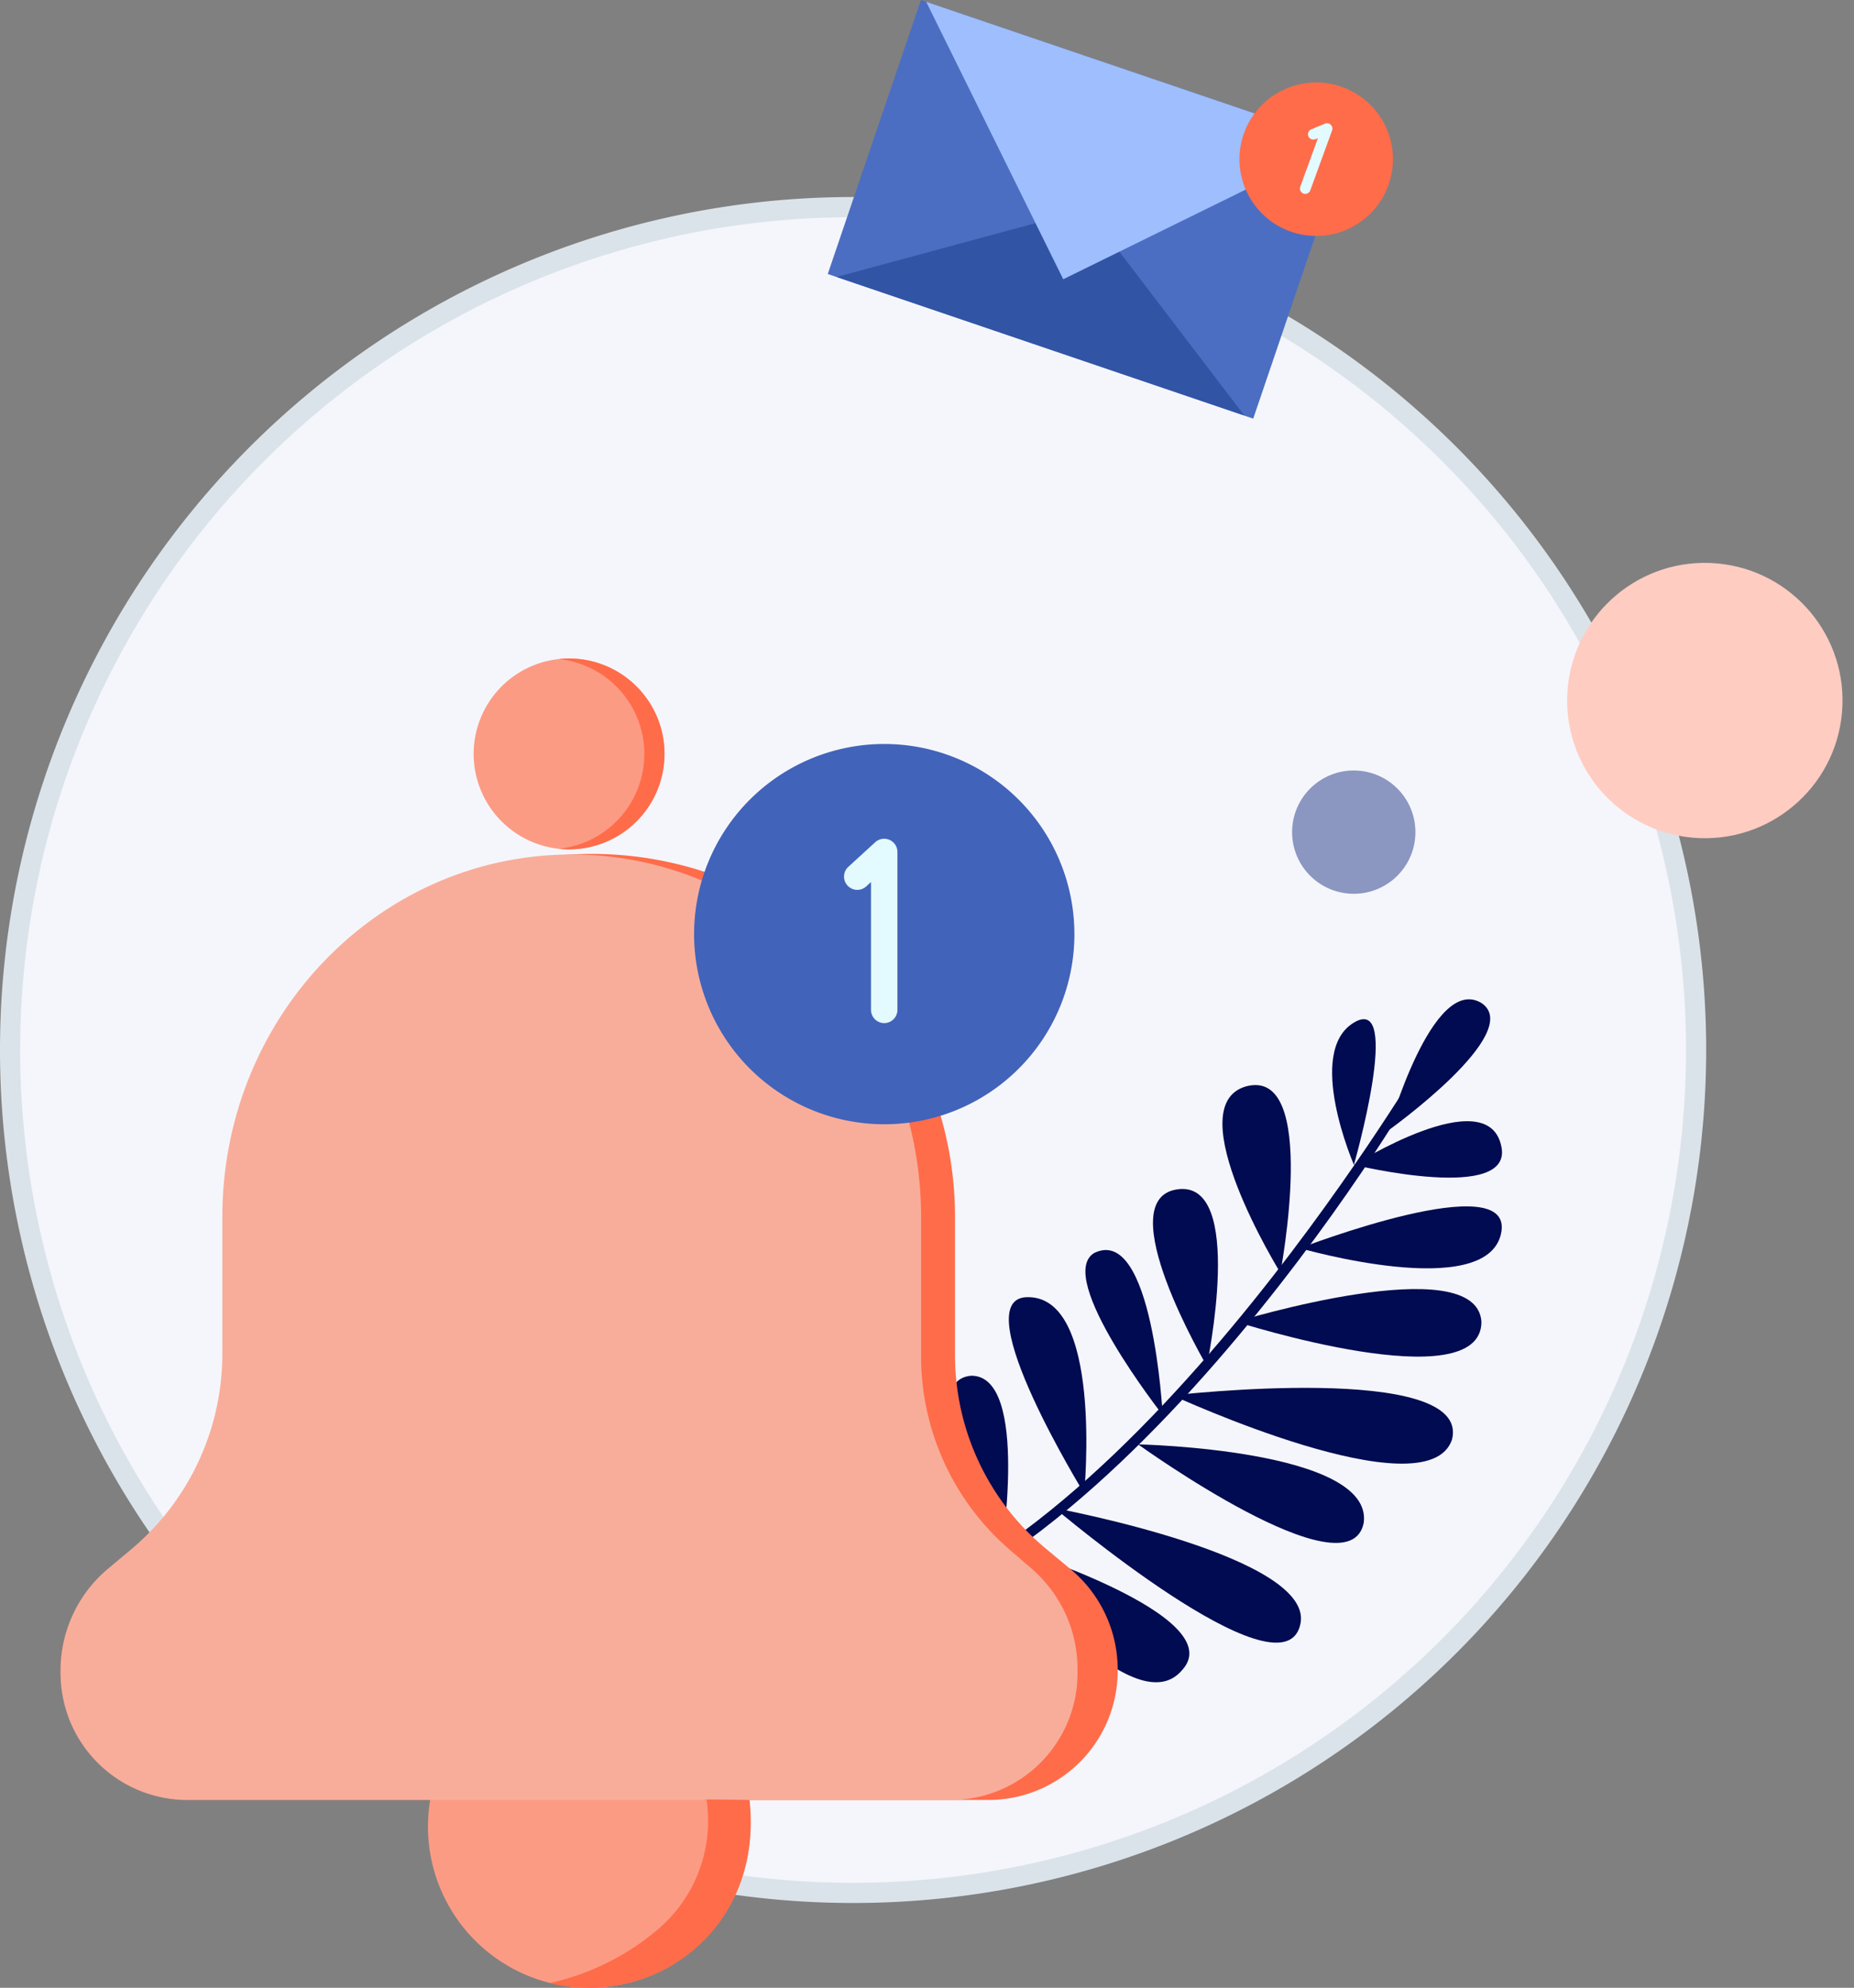
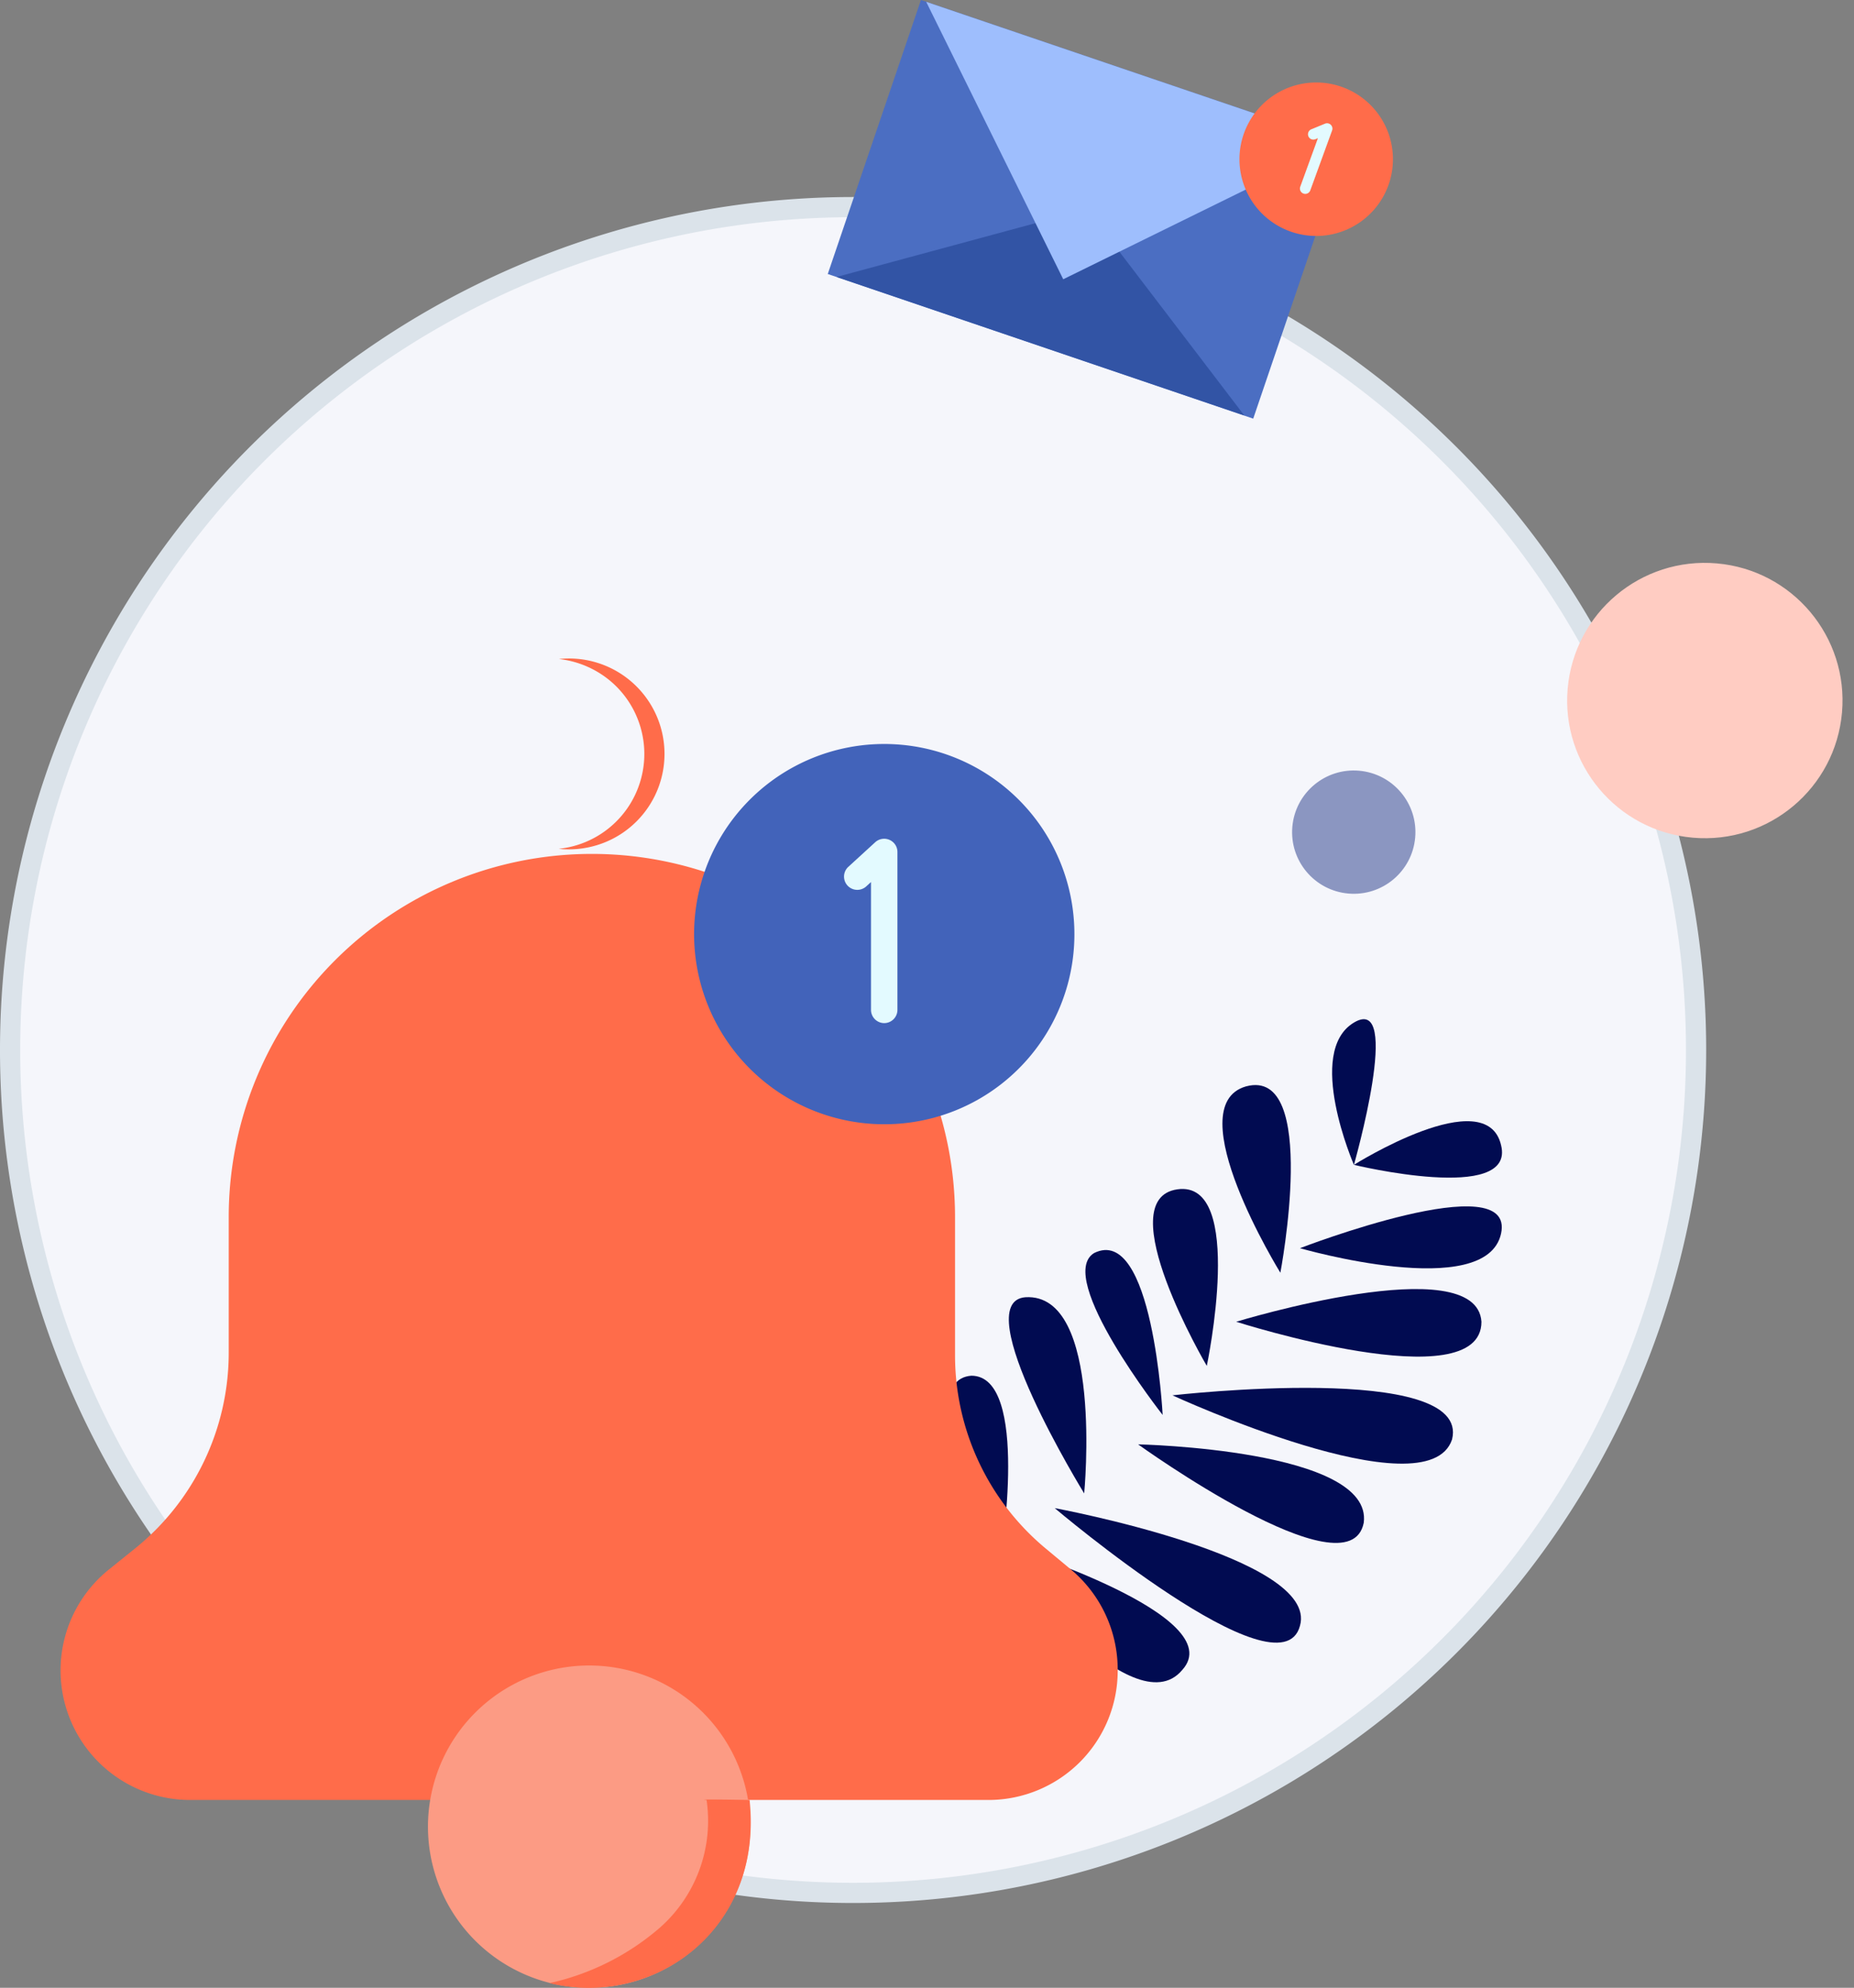
<svg xmlns="http://www.w3.org/2000/svg" width="91.806" height="98.444" viewBox="0 0 91.806 98.444">
  <rect x="0" y="0" width="91.806" height="98.444" fill="#808080" stroke="none" />
  <g transform="translate(-3607 1933.257)">
    <g transform="translate(-351 -935)">
      <path d="M853.237,446.444A41.743,41.743,0,1,1,811.494,404.7a41.743,41.743,0,0,1,41.743,41.744Z" transform="translate(3188.749 -1392.7)" fill="#f5f6fb" stroke="#dbe3ea" stroke-miterlimit="10" stroke-width="1" />
      <g transform="translate(3997.113 -948.767)">
        <g transform="translate(0 3.825)">
-           <path d="M457.541,88.433c14.815,0,31.088-26.959,31.088-27.445l-.242-.243c-.243.243-16.273,27.2-30.846,27.2Z" transform="translate(-457.541 -60.745)" fill="#010b51" />
-         </g>
+           </g>
        <g transform="translate(4.107 21.409)">
          <path d="M483.136,86.374c0,.243,2.429-7.043-.728-8.258-3.158-1.457.728,8.5.728,8.258Z" transform="translate(-481.172 -77.97)" fill="#010b51" />
        </g>
        <g transform="translate(7.882 18.64)">
          <path d="M479.969,84.244s1.457-8.986-1.458-8.986C475.353,75.5,479.969,84.244,479.969,84.244Z" transform="translate(-477.406 -75.258)" fill="#010b51" />
        </g>
        <g transform="translate(10.842 14.75)">
          <path d="M477.344,81.166s.972-9.957-2.915-9.714C471.515,71.694,477.344,81.166,477.344,81.166Z" transform="translate(-473.613 -71.448)" fill="#010b51" />
        </g>
        <g transform="translate(17.98 9.392)">
          <path d="M469.895,74.961s1.943-9.228-1.457-8.744S469.895,74.961,469.895,74.961Z" transform="translate(-467.23 -66.199)" fill="#010b51" />
        </g>
        <g transform="translate(14.633 12.416)">
          <path d="M473.738,77.328s-.486-9.471-3.4-8.015C468.395,70.528,473.738,77.328,473.738,77.328Z" transform="translate(-469.912 -69.161)" fill="#010b51" />
        </g>
        <g transform="translate(21.419 4.245)">
          <path d="M466.564,70.452s1.943-10.2-1.7-9.229C461.464,62.194,466.564,70.452,466.564,70.452Z" transform="translate(-463.695 -61.157)" fill="#010b51" />
        </g>
        <g transform="translate(26.851 0.985)">
          <path d="M460.655,65.175s2.429-8.5,0-7.044S460.655,65.175,460.655,65.175Z" transform="translate(-459.576 -57.964)" fill="#010b51" />
        </g>
        <g transform="translate(29.631)">
-           <path d="M454.024,63.495s6.8-4.857,4.614-6.314C456.209,55.723,454.024,63.495,454.024,63.495Z" transform="translate(-454.024 -56.999)" fill="#010b51" />
-         </g>
+           </g>
        <g transform="translate(27.931 6.036)">
          <path d="M453.45,65.072s8.015,1.943,7.286-.972C460.007,60.943,453.45,65.072,453.45,65.072Z" transform="translate(-453.45 -62.911)" fill="#010b51" />
        </g>
        <g transform="translate(25.259 10.254)">
          <path d="M453.461,69.114s9.229,2.672,9.958-.728S453.461,69.114,453.461,69.114Z" transform="translate(-453.461 -67.043)" fill="#010b51" />
        </g>
        <g transform="translate(22.102 14.349)">
          <path d="M454.448,72.674s12.143,3.886,12.143,0C466.348,69.031,454.448,72.674,454.448,72.674Z" transform="translate(-454.448 -71.055)" fill="#010b51" />
        </g>
        <g transform="translate(18.945 19.241)">
          <path d="M455.83,76.218s12.629,5.829,13.844,2.186C470.645,74.517,455.83,76.218,455.83,76.218Z" transform="translate(-455.83 -75.847)" fill="#010b51" />
        </g>
        <g transform="translate(13.116 25.198)">
          <path d="M463.2,81.682s13.115,2.429,12.143,5.829C474.373,91.153,463.2,81.682,463.2,81.682Z" transform="translate(-463.201 -81.682)" fill="#010b51" />
        </g>
        <g transform="translate(17.244 22.04)">
          <path d="M460.143,78.589s11.658.243,11.172,3.886C470.588,86.118,460.143,78.589,460.143,78.589Z" transform="translate(-460.143 -78.589)" fill="#010b51" />
        </g>
        <g transform="translate(10.444 27.141)">
          <path d="M469.1,83.585s10.929,3.4,8.5,6.072c-2.43,2.915-8.986-5.586-8.986-5.586Z" transform="translate(-468.615 -83.585)" fill="#010b51" />
        </g>
      </g>
      <g transform="translate(3998.989 -998.257)">
        <rect width="14.33" height="22.247" transform="matrix(0.322, -0.947, 0.947, 0.322, 0, 13.569)" fill="#4b6ec2" />
        <path d="M301.26,155.886l12.4-3.355,7.791,10.215Z" transform="translate(-300.824 -142.169)" fill="#3254a5" />
        <path d="M331.739,136.5l-13.753,6.758L311.2,129.518Z" transform="translate(-306.326 -129.428)" fill="#9ebefd" />
      </g>
      <ellipse cx="3.053" cy="3.053" rx="3.053" ry="3.053" transform="translate(4022.26 -960.354) rotate(5)" fill="#233688" opacity="0.5" style="isolation:isolate" />
      <ellipse cx="6.818" cy="6.818" rx="6.818" ry="6.818" transform="translate(4036.222 -970.95) rotate(5)" fill="#ffccc2" />
    </g>
    <g transform="translate(-299.911 -736.058) rotate(11)">
      <path d="M251.751,2.8a3.8,3.8,0,1,0-3.8,3.8A3.8,3.8,0,0,0,251.751,2.8Z" transform="translate(3427.716 -1966.926) rotate(9)" fill="#ff6c4a" />
      <path d="M336.254,60.108a.265.265,0,0,1-.266-.265V57.286l-.1.09a.265.265,0,0,1-.358-.392l.543-.495a.266.266,0,0,1,.444.2v3.157A.265.265,0,0,1,336.254,60.108Z" transform="translate(3349.171 -2035.552) rotate(9)" fill="#e3faff" />
    </g>
    <g transform="translate(-23 127)">
      <g transform="translate(0 -1)">
-         <path d="M203.252,40.728a4.726,4.726,0,1,1,3.708-5.564A4.733,4.733,0,0,1,203.252,40.728Z" transform="translate(3455.854 -2058.014)" fill="#fc9b84" stroke="rgba(0,0,0,0)" stroke-miterlimit="10" stroke-width="1" />
        <path d="M5.729,9.454a4.722,4.722,0,0,1-.5-.027c.14-.015.288-.037.439-.067A4.723,4.723,0,0,0,7.9,1.214,4.779,4.779,0,0,0,5.239.027,4.729,4.729,0,0,1,10.375,3.8,4.725,4.725,0,0,1,6.667,9.36,4.778,4.778,0,0,1,5.729,9.454Z" transform="translate(3652.438 -2026.647)" fill="#ff6c4a" stroke="rgba(0,0,0,0)" stroke-miterlimit="10" stroke-width="1" />
      </g>
      <path d="M82.441,136.108H42.905a6.415,6.415,0,0,1-3.995-11.427l1.27-1.023a12.454,12.454,0,0,0,4.646-9.7v-6.72a17.982,17.982,0,0,1,35.965,0v6.845a12.453,12.453,0,0,0,4.489,9.571l1.237,1.029a6.461,6.461,0,0,1,2.329,4.966v.065A6.4,6.4,0,0,1,82.441,136.108Z" transform="translate(3596.5 -2107.224)" fill="#ff6c4a" />
      <path d="M189.153,399.226a7.981,7.981,0,1,0-7.981,7.968A7.974,7.974,0,0,0,189.153,399.226Z" transform="translate(3478.001 -2369.008)" fill="#fc9b84" />
-       <path d="M80.685,136.108H42.661a6.281,6.281,0,0,1-6.161-6.394,6.563,6.563,0,0,1,2.319-5.033l1.222-1.023a12.647,12.647,0,0,0,4.469-9.7v-6.72c0-9.916,7.743-17.953,17.3-17.953s17.3,8.038,17.3,17.953v6.845a12.656,12.656,0,0,0,4.317,9.571l1.19,1.029a6.567,6.567,0,0,1,2.24,4.966v.065A6.281,6.281,0,0,1,80.685,136.108Z" transform="translate(3596.5 -2107.224)" fill="#f8ad9a" />
      <path d="M3664.988-1971.116a7.061,7.061,0,0,1-2.278,6.294,12.425,12.425,0,0,1-5.5,2.776c5.148,1.245,10.594-2.613,9.908-9.07C3664.087-1971.168,3664.988-1971.116,3664.988-1971.116Z" fill="#ff6c4a" />
      <path d="M262.977,8.4a9.416,9.416,0,1,0-9.416,9.4A9.408,9.408,0,0,0,262.977,8.4Z" transform="translate(3420.225 -2022.38)" fill="#4263ba" />
      <path d="M337.448,65.55a.657.657,0,0,1-.657-.656v-6.33l-.245.224a.657.657,0,0,1-.886-.97L337,56.592a.657.657,0,0,1,1.1.485v7.816A.657.657,0,0,1,337.448,65.55Z" transform="translate(3336.339 -2075.139)" fill="#e3faff" />
    </g>
  </g>
</svg>